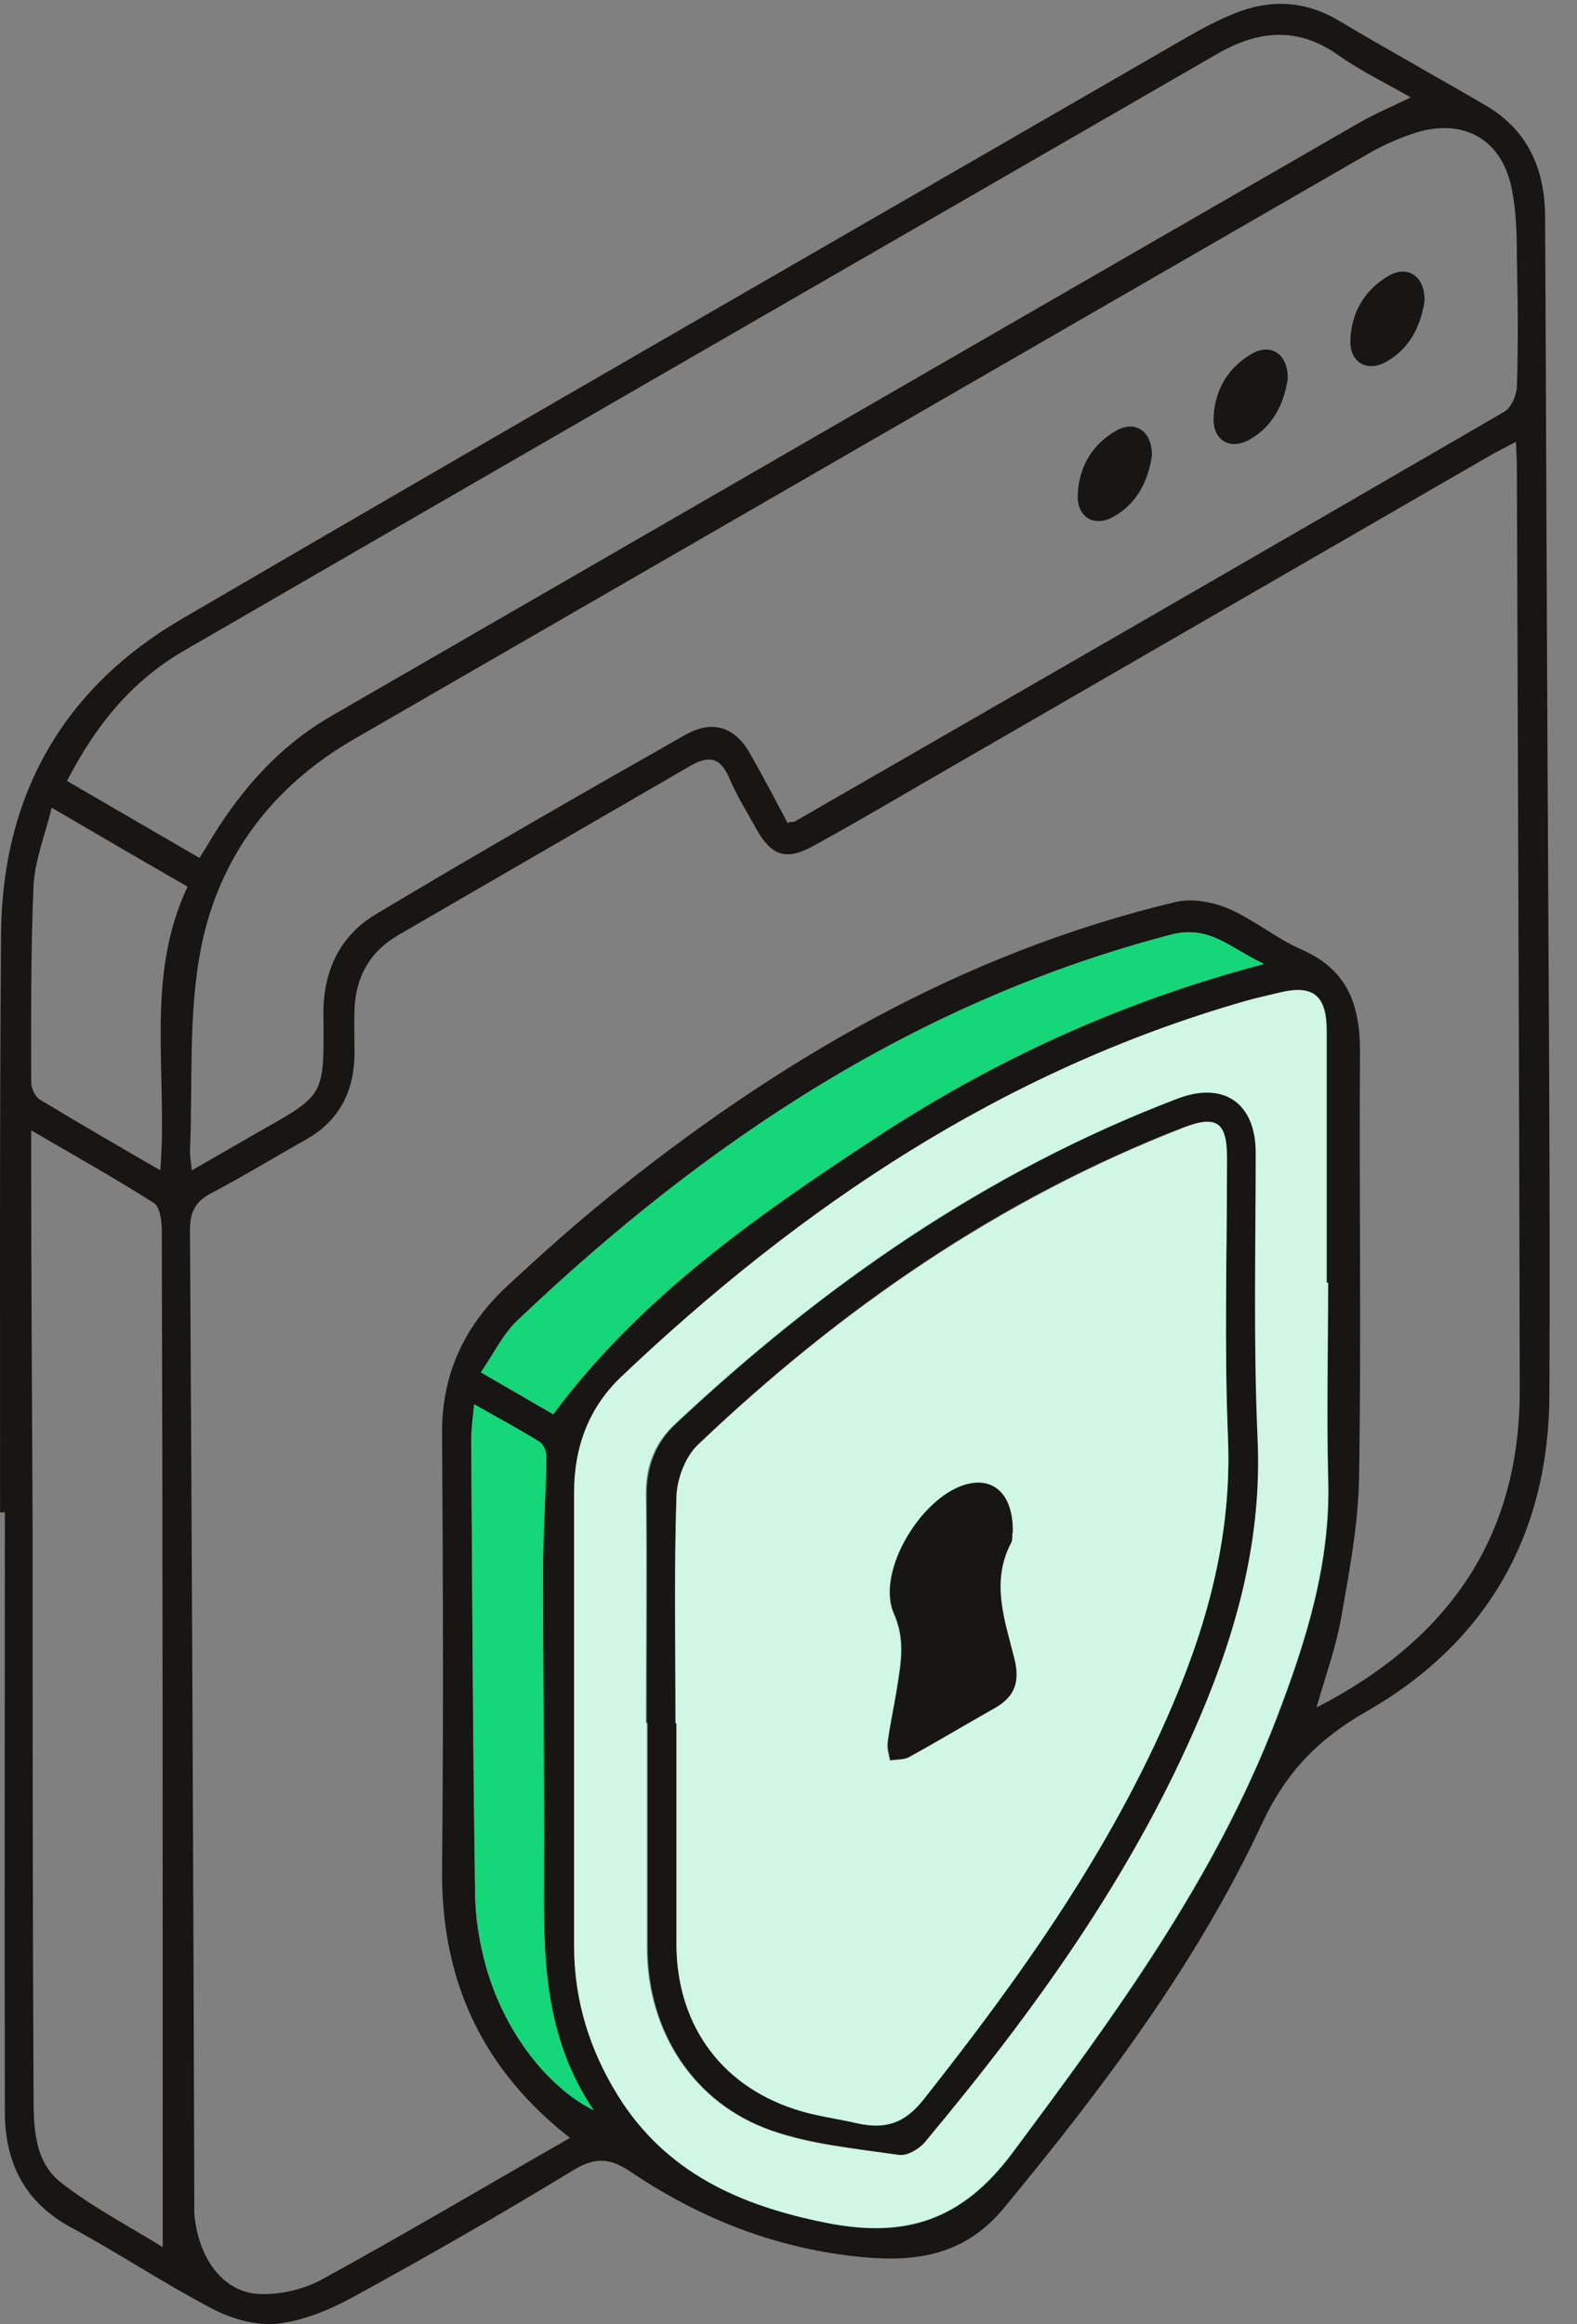
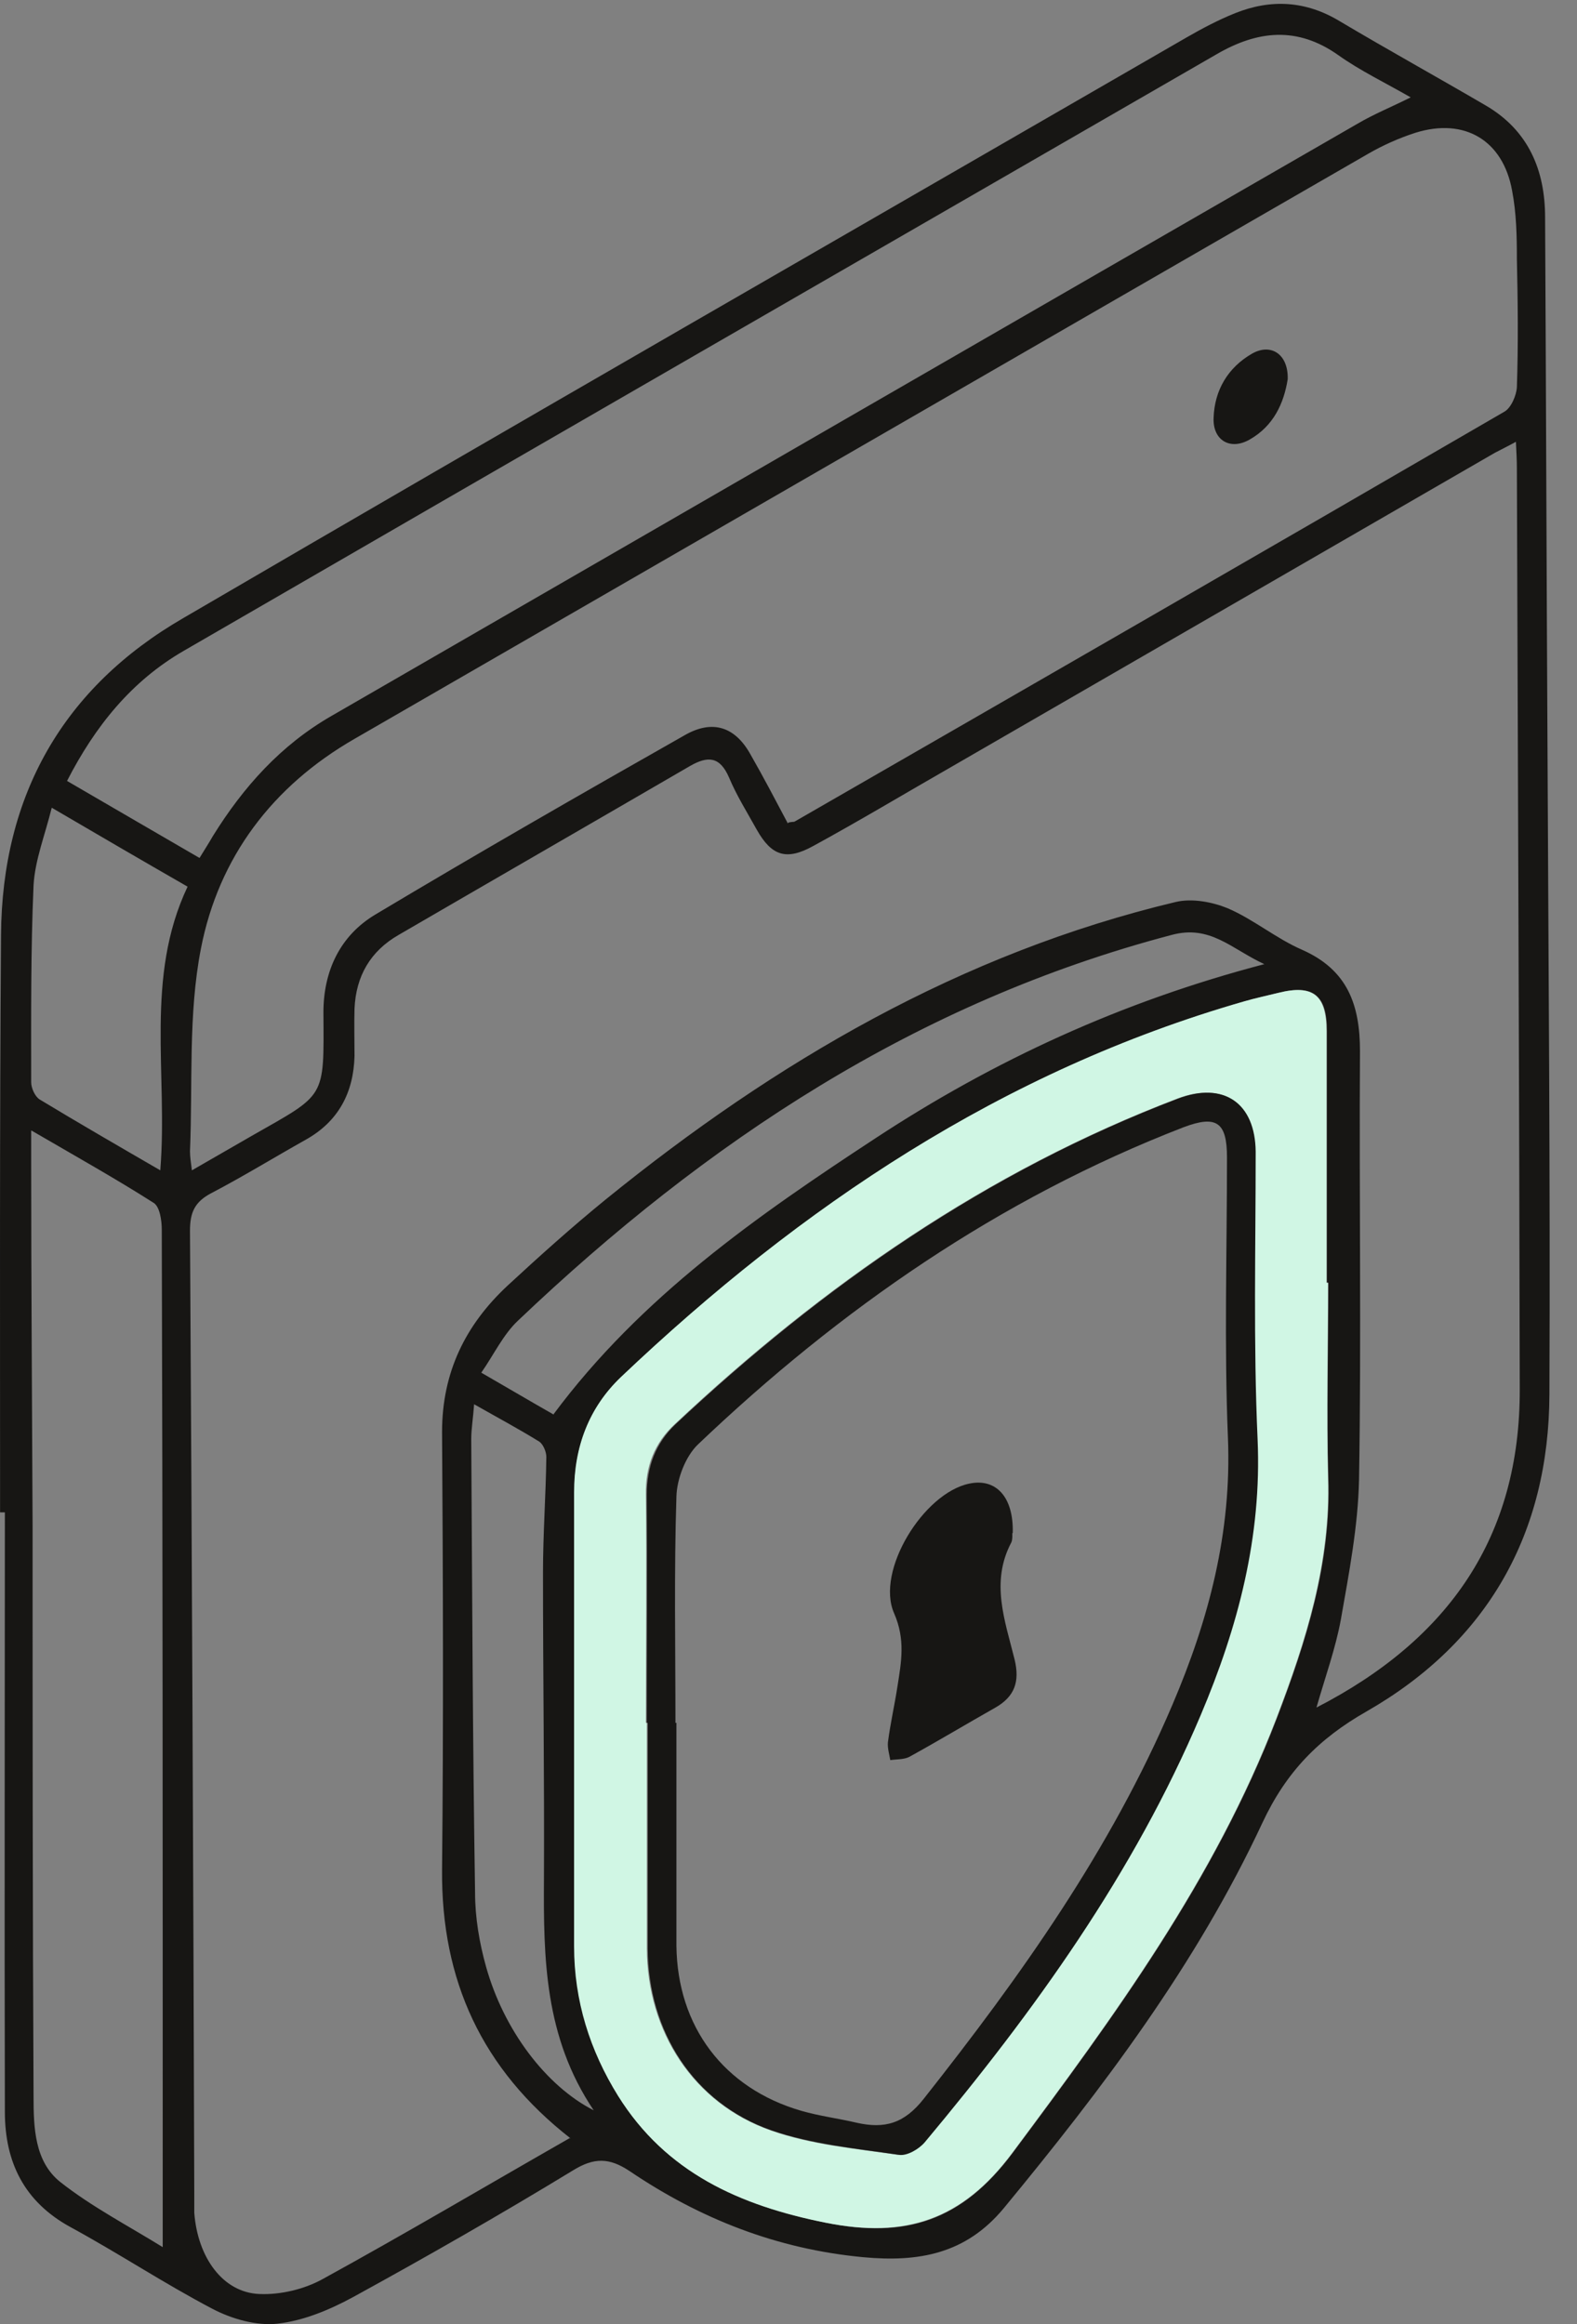
<svg xmlns="http://www.w3.org/2000/svg" width="57" height="84" viewBox="0 0 57 84" fill="none">
  <rect x="0" y="0" width="57" height="84" fill="#808080" stroke="none" />
  <g id="Group">
    <path id="Vector" d="M0.003 54.66C0.003 47.71 -0.015 40.743 0.037 33.792C0.072 28.761 2.268 24.854 6.642 22.329C18.692 15.293 30.795 8.342 42.88 1.358C43.451 1.029 44.039 0.718 44.644 0.476C45.94 -0.043 47.203 0.026 48.43 0.77C50.176 1.807 51.957 2.793 53.703 3.813C55.242 4.712 55.847 6.147 55.847 7.858C55.882 14.273 55.899 20.687 55.934 27.101C55.968 34.864 56.037 42.627 56.003 50.39C55.986 55.421 53.772 59.346 49.398 61.853C47.669 62.838 46.494 64.031 45.629 65.881C43.243 70.999 39.855 75.477 36.276 79.816C34.91 81.459 33.215 81.77 31.193 81.58C28.081 81.286 25.314 80.197 22.756 78.468C22.029 77.984 21.476 77.966 20.698 78.451C18.087 80.041 15.425 81.563 12.745 83.032C11.915 83.482 10.964 83.879 10.031 83.983C9.27 84.07 8.371 83.81 7.679 83.447C5.933 82.531 4.291 81.442 2.544 80.491C0.867 79.574 0.176 78.139 0.176 76.324C0.158 69.097 0.176 61.887 0.176 54.66H0.003ZM20.629 77.292C17.413 74.785 15.944 71.569 15.978 67.576C16.03 62.302 16.013 57.029 15.978 51.756C15.978 49.595 16.825 47.883 18.347 46.465C19.505 45.393 20.681 44.339 21.891 43.353C28.029 38.374 34.737 34.449 42.5 32.599C43.088 32.461 43.814 32.599 44.367 32.824C45.301 33.222 46.113 33.913 47.064 34.328C48.707 35.054 49.156 36.316 49.156 37.994C49.122 43.146 49.208 48.315 49.122 53.468C49.087 55.162 48.759 56.856 48.465 58.533C48.275 59.571 47.911 60.573 47.583 61.715C52.389 59.242 54.948 55.525 54.931 50.2C54.913 39.117 54.862 28.018 54.827 16.935C54.827 16.641 54.81 16.347 54.792 15.967C54.481 16.14 54.257 16.244 54.032 16.365C47.479 20.151 40.926 23.937 34.374 27.724C32.714 28.675 31.072 29.66 29.395 30.576C28.426 31.112 27.89 30.939 27.354 29.989C27.009 29.366 26.628 28.761 26.352 28.104C26.023 27.343 25.591 27.309 24.934 27.689C21.424 29.729 17.915 31.752 14.405 33.792C13.385 34.38 12.866 35.279 12.814 36.455C12.797 37.025 12.814 37.596 12.814 38.166C12.78 39.498 12.226 40.535 11.051 41.192C9.91 41.832 8.786 42.523 7.627 43.129C7.04 43.44 6.867 43.82 6.867 44.477C6.936 56.078 6.988 67.679 7.022 79.28C7.022 79.505 7.022 79.747 7.022 79.972C7.143 81.597 8.06 82.859 9.374 82.911C10.134 82.946 10.999 82.738 11.656 82.375C14.647 80.733 17.569 79.004 20.594 77.275L20.629 77.292ZM28.495 29.729C28.651 29.695 28.686 29.712 28.72 29.695C37.279 24.767 45.837 19.84 54.378 14.878C54.62 14.739 54.81 14.29 54.827 13.996C54.879 12.457 54.862 10.901 54.827 9.363C54.827 8.533 54.81 7.703 54.654 6.89C54.326 5.075 52.943 4.245 51.162 4.798C50.574 4.988 49.986 5.248 49.45 5.559C37.244 12.596 25.038 19.65 12.814 26.704C9.84 28.415 7.904 30.991 7.264 34.276C6.797 36.662 6.97 39.169 6.867 41.607C6.867 41.815 6.901 42.022 6.936 42.299C7.714 41.849 8.405 41.451 9.097 41.054C11.794 39.515 11.708 39.74 11.69 36.593C11.69 35.089 12.295 33.81 13.575 33.049C17.275 30.836 21.009 28.692 24.761 26.565C25.764 25.995 26.576 26.271 27.13 27.274C27.596 28.087 28.029 28.917 28.478 29.764L28.495 29.729ZM47.998 46.362H47.963C47.963 45.653 47.963 44.927 47.963 44.218C47.963 41.901 47.963 39.584 47.963 37.267C47.963 35.953 47.462 35.573 46.217 35.884C45.802 35.988 45.387 36.075 44.972 36.196C36.258 38.702 28.98 43.595 22.462 49.768C21.303 50.874 20.75 52.292 20.767 53.934C20.802 59.398 20.802 64.878 20.767 70.342C20.767 72.313 21.338 74.111 22.358 75.753C24.087 78.537 26.749 79.713 29.861 80.335C32.731 80.923 34.772 80.266 36.604 77.811C40.287 72.866 43.918 67.921 46.148 62.112C47.22 59.311 48.119 56.476 48.015 53.398C47.946 51.047 48.015 48.696 48.015 46.362H47.998ZM7.212 31.009C7.403 30.698 7.558 30.455 7.697 30.213C8.803 28.433 10.152 26.928 11.984 25.874C24.346 18.733 36.708 11.593 49.07 4.47C49.658 4.124 50.297 3.865 50.989 3.519C50.055 2.983 49.156 2.551 48.378 1.997C46.891 0.943 45.456 1.098 43.969 1.963C31.538 9.138 19.09 16.313 6.642 23.522C4.757 24.612 3.443 26.237 2.423 28.225C4.031 29.159 5.57 30.058 7.212 31.009ZM1.127 40.864C1.127 41.4 1.127 41.711 1.127 42.022C1.127 46.396 1.161 50.788 1.178 55.162C1.178 62.026 1.178 68.907 1.213 75.771C1.213 76.894 1.248 78.122 2.181 78.865C3.322 79.764 4.654 80.456 5.881 81.217C5.881 80.076 5.881 79.056 5.881 78.035C5.881 66.832 5.881 55.646 5.847 44.443C5.847 44.114 5.777 43.613 5.553 43.474C4.169 42.593 2.717 41.78 1.144 40.864H1.127ZM20.006 51.116C23.17 46.863 27.372 43.941 31.642 41.14C35.93 38.322 40.546 36.196 45.698 34.847C44.505 34.294 43.745 33.412 42.344 33.792C33.146 36.213 25.522 41.261 18.727 47.727C18.191 48.229 17.863 48.938 17.396 49.612C18.416 50.2 19.263 50.701 20.024 51.133L20.006 51.116ZM17.136 50.753C17.102 51.254 17.033 51.635 17.033 52.015C17.067 57.479 17.085 62.942 17.171 68.405C17.171 69.305 17.327 70.221 17.569 71.085C18.208 73.367 19.73 75.39 21.459 76.272C19.678 73.627 19.643 70.774 19.661 67.904C19.678 64.221 19.626 60.522 19.626 56.839C19.626 55.438 19.73 54.038 19.747 52.655C19.747 52.465 19.626 52.188 19.488 52.102C18.762 51.652 18.018 51.254 17.136 50.753ZM5.795 42.281C6.071 38.789 5.224 35.331 6.78 32.046C5.155 31.112 3.582 30.196 1.87 29.193C1.628 30.179 1.265 31.078 1.213 31.994C1.109 34.363 1.127 36.731 1.127 39.117C1.127 39.325 1.265 39.636 1.438 39.74C2.838 40.587 4.273 41.417 5.795 42.299V42.281Z" fill="#171614" />
    <path id="Vector_2" d="M47.998 46.362C47.998 48.713 47.946 51.065 47.998 53.399C48.102 56.476 47.203 59.312 46.131 62.112C43.9 67.922 40.27 72.866 36.587 77.811C34.772 80.249 32.714 80.906 29.844 80.335C26.732 79.713 24.07 78.52 22.341 75.754C21.32 74.111 20.75 72.313 20.75 70.342C20.75 64.879 20.75 59.398 20.75 53.935C20.75 52.292 21.286 50.874 22.444 49.768C28.945 43.596 36.241 38.703 44.955 36.196C45.37 36.075 45.785 35.988 46.2 35.885C47.445 35.573 47.946 35.954 47.946 37.268C47.946 39.585 47.946 41.901 47.946 44.218C47.946 44.927 47.946 45.653 47.946 46.362H47.981H47.998ZM23.378 62.268C23.378 64.965 23.378 67.645 23.378 70.342C23.378 70.377 23.378 70.394 23.378 70.429C23.395 73.42 25.055 76.013 27.856 76.999C29.308 77.517 30.916 77.656 32.455 77.88C32.749 77.915 33.181 77.673 33.389 77.431C37.348 72.694 40.944 67.714 43.364 61.992C44.713 58.81 45.577 55.543 45.422 52.016C45.266 48.558 45.37 45.083 45.353 41.625C45.353 39.861 44.194 39.083 42.552 39.706C35.653 42.334 29.723 46.466 24.381 51.48C23.655 52.154 23.326 53.001 23.343 54.021C23.378 56.77 23.343 59.519 23.343 62.268H23.378Z" fill="#D0F6E4" />
-     <path id="Vector_3" d="M20.007 51.117C19.263 50.685 18.399 50.183 17.379 49.595C17.846 48.921 18.174 48.212 18.71 47.711C25.505 41.245 33.129 36.179 42.327 33.776C43.728 33.413 44.489 34.294 45.681 34.83C40.529 36.196 35.913 38.305 31.625 41.124C27.355 43.942 23.154 46.864 19.99 51.099L20.007 51.117Z" fill="#15D679" />
-     <path id="Vector_4" d="M17.137 50.753C18.019 51.254 18.762 51.652 19.488 52.102C19.644 52.188 19.765 52.465 19.748 52.655C19.73 54.055 19.627 55.456 19.627 56.839C19.627 60.521 19.678 64.221 19.661 67.904C19.644 70.774 19.661 73.609 21.459 76.272C19.73 75.407 18.209 73.367 17.569 71.085C17.327 70.221 17.189 69.304 17.172 68.405C17.102 62.942 17.068 57.478 17.033 52.015C17.033 51.635 17.085 51.254 17.137 50.753Z" fill="#15D679" />
    <path id="Vector_5" d="M46.544 13.702C46.406 14.583 46.026 15.396 45.179 15.88C44.47 16.295 43.83 15.915 43.865 15.102C43.899 14.099 44.383 13.287 45.248 12.785C45.939 12.388 46.562 12.803 46.544 13.684V13.702Z" fill="#171614" />
    <path id="Vector_6" d="M23.377 62.268C23.377 59.519 23.394 56.77 23.377 54.021C23.377 53.001 23.705 52.154 24.414 51.479C29.757 46.465 35.687 42.333 42.585 39.705C44.228 39.083 45.369 39.861 45.386 41.624C45.386 45.082 45.3 48.557 45.455 52.015C45.611 55.542 44.746 58.81 43.398 61.991C40.977 67.714 37.381 72.693 33.422 77.431C33.215 77.673 32.782 77.932 32.488 77.88C30.95 77.655 29.342 77.5 27.89 76.998C25.071 76.013 23.429 73.419 23.412 70.428C23.412 70.394 23.412 70.377 23.412 70.342C23.412 67.645 23.412 64.965 23.412 62.268H23.377ZM24.414 62.268H24.449C24.449 63.617 24.449 64.965 24.449 66.296C24.449 67.645 24.449 68.993 24.449 70.325C24.483 73.247 26.16 75.477 28.961 76.29C29.618 76.48 30.31 76.566 30.967 76.722C31.97 76.947 32.679 76.756 33.387 75.857C36.897 71.414 40.148 66.85 42.378 61.611C43.692 58.533 44.522 55.387 44.383 51.964C44.245 48.592 44.349 45.203 44.349 41.832C44.349 40.553 43.968 40.293 42.776 40.743C36.119 43.319 30.362 47.313 25.227 52.206C24.777 52.638 24.466 53.45 24.449 54.09C24.362 56.804 24.414 59.536 24.414 62.251V62.268Z" fill="#171614" />
-     <path id="Vector_7" d="M24.416 62.269C24.416 59.554 24.364 56.822 24.45 54.108C24.468 53.468 24.762 52.656 25.228 52.223C30.363 47.331 36.121 43.354 42.777 40.761C43.97 40.294 44.35 40.553 44.35 41.85C44.35 45.221 44.247 48.61 44.385 51.981C44.523 55.387 43.693 58.551 42.379 61.629C40.149 66.867 36.899 71.432 33.389 75.875C32.68 76.774 31.971 76.964 30.968 76.74C30.294 76.584 29.62 76.498 28.963 76.307C26.162 75.495 24.485 73.282 24.45 70.343C24.45 68.994 24.45 67.645 24.45 66.314C24.45 64.966 24.45 63.617 24.45 62.286H24.416V62.269ZM36.587 55.422C36.622 54.125 35.982 53.434 35.014 53.641C33.372 53.987 31.625 56.788 32.3 58.327C32.715 59.26 32.559 60.073 32.421 60.972C32.317 61.646 32.161 62.32 32.075 62.995C32.04 63.202 32.127 63.427 32.161 63.634C32.386 63.6 32.663 63.617 32.853 63.513C33.908 62.925 34.928 62.32 35.965 61.733C36.657 61.335 36.864 60.816 36.657 60.004C36.311 58.62 35.775 57.203 36.536 55.768C36.605 55.647 36.57 55.491 36.57 55.439L36.587 55.422Z" fill="#D0F6E4" />
    <path id="Vector_8" d="M36.588 55.42C36.588 55.42 36.605 55.645 36.553 55.749C35.792 57.184 36.328 58.584 36.674 59.985C36.864 60.78 36.674 61.316 35.983 61.714C34.945 62.301 33.908 62.924 32.871 63.495C32.68 63.598 32.404 63.581 32.179 63.615C32.144 63.408 32.075 63.183 32.093 62.976C32.179 62.301 32.335 61.627 32.438 60.953C32.577 60.071 32.732 59.259 32.317 58.308C31.643 56.786 33.372 53.968 35.032 53.622C36 53.415 36.64 54.106 36.605 55.403L36.588 55.42Z" fill="#171614" />
-     <path id="Vector_9" d="M41.634 16.485C41.496 17.366 41.116 18.179 40.269 18.663C39.56 19.078 38.92 18.698 38.955 17.885C38.989 16.882 39.473 16.07 40.338 15.568C41.029 15.171 41.652 15.586 41.634 16.468V16.485Z" fill="#171614" />
-     <path id="Vector_10" d="M51.49 10.885C51.352 11.767 50.971 12.579 50.124 13.064C49.415 13.479 48.775 13.098 48.81 12.286C48.844 11.283 49.329 10.47 50.193 9.969C50.885 9.571 51.507 9.986 51.49 10.868V10.885Z" fill="#171614" />
  </g>
</svg>